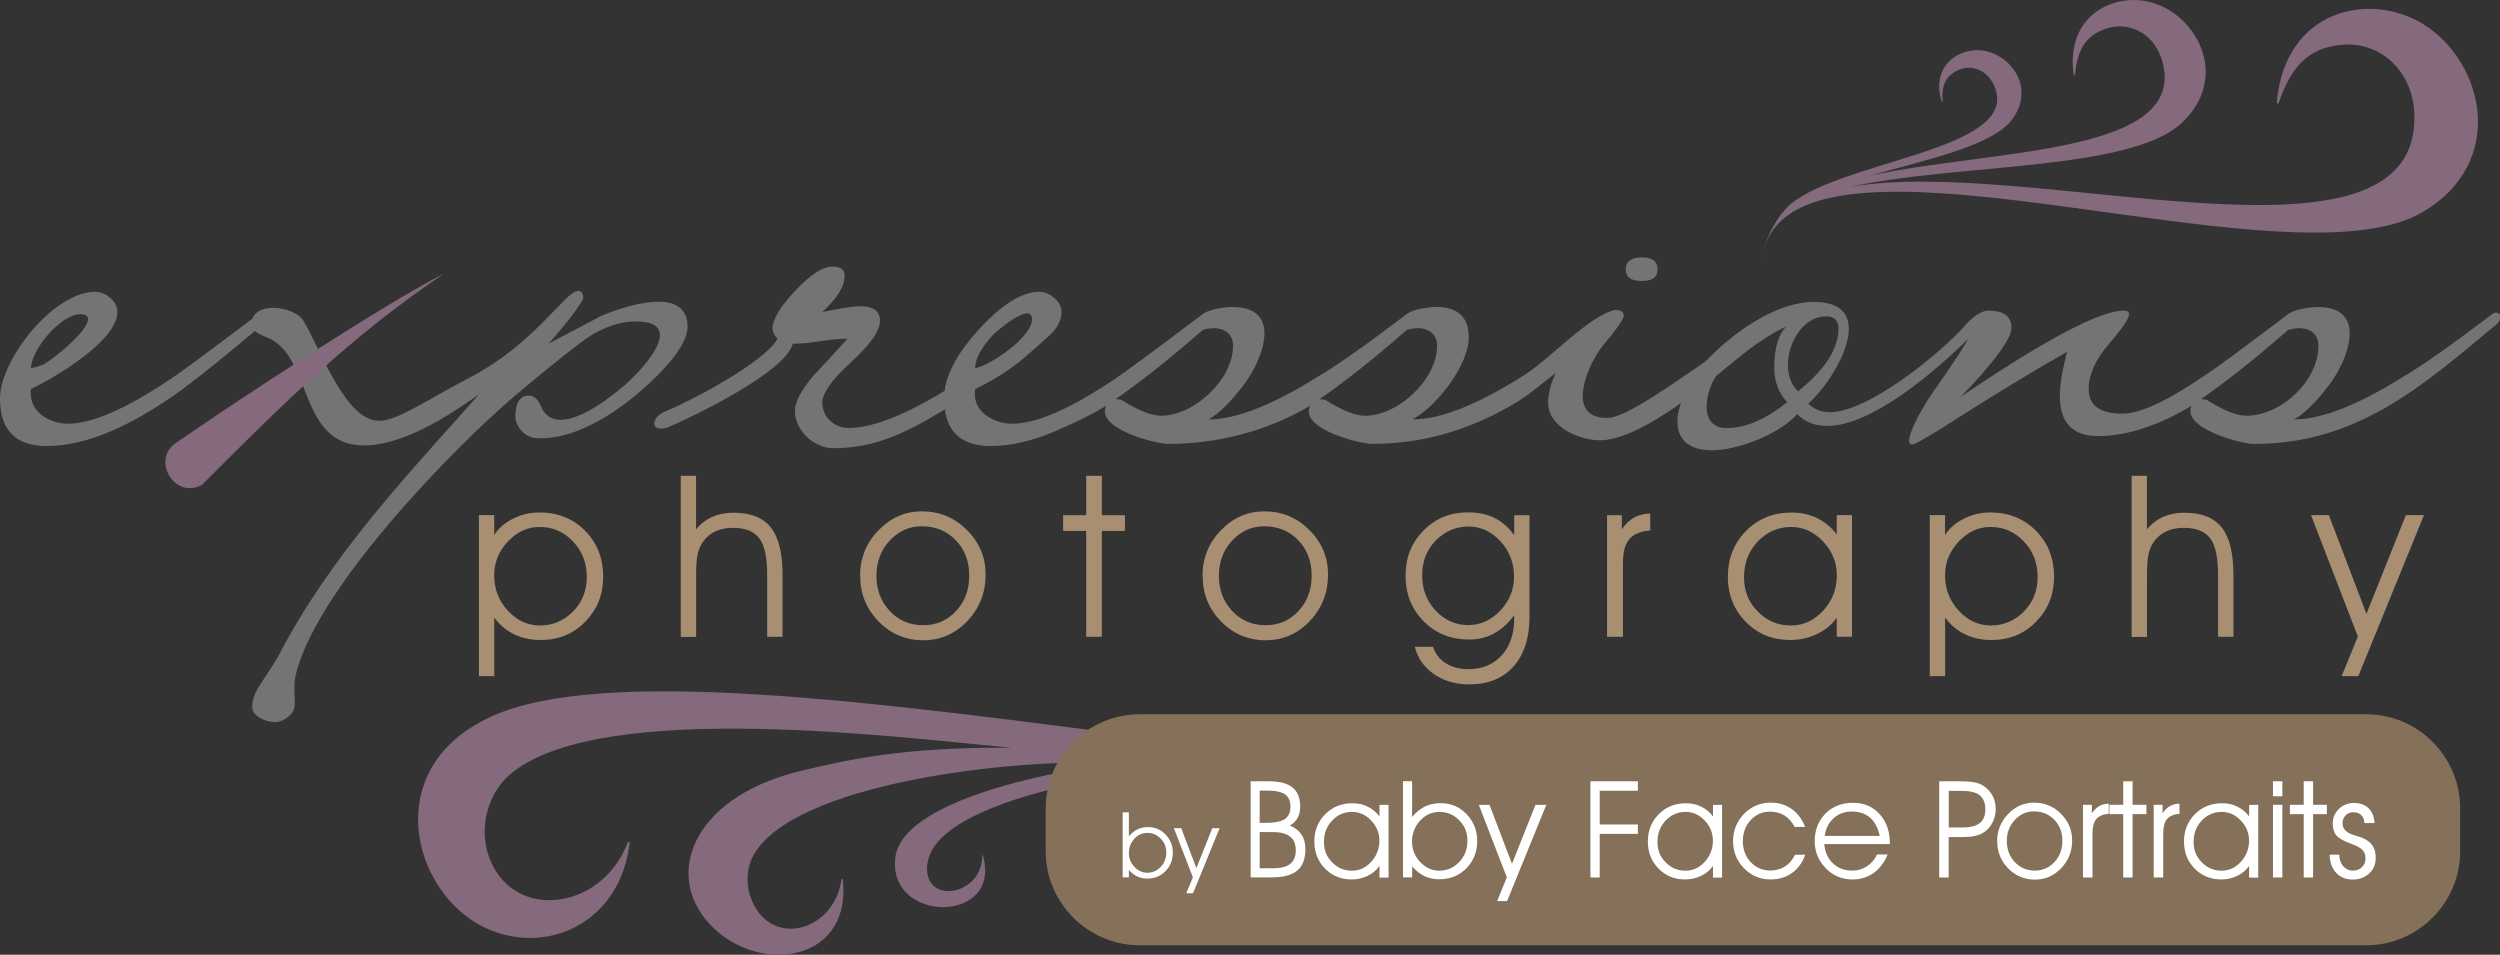
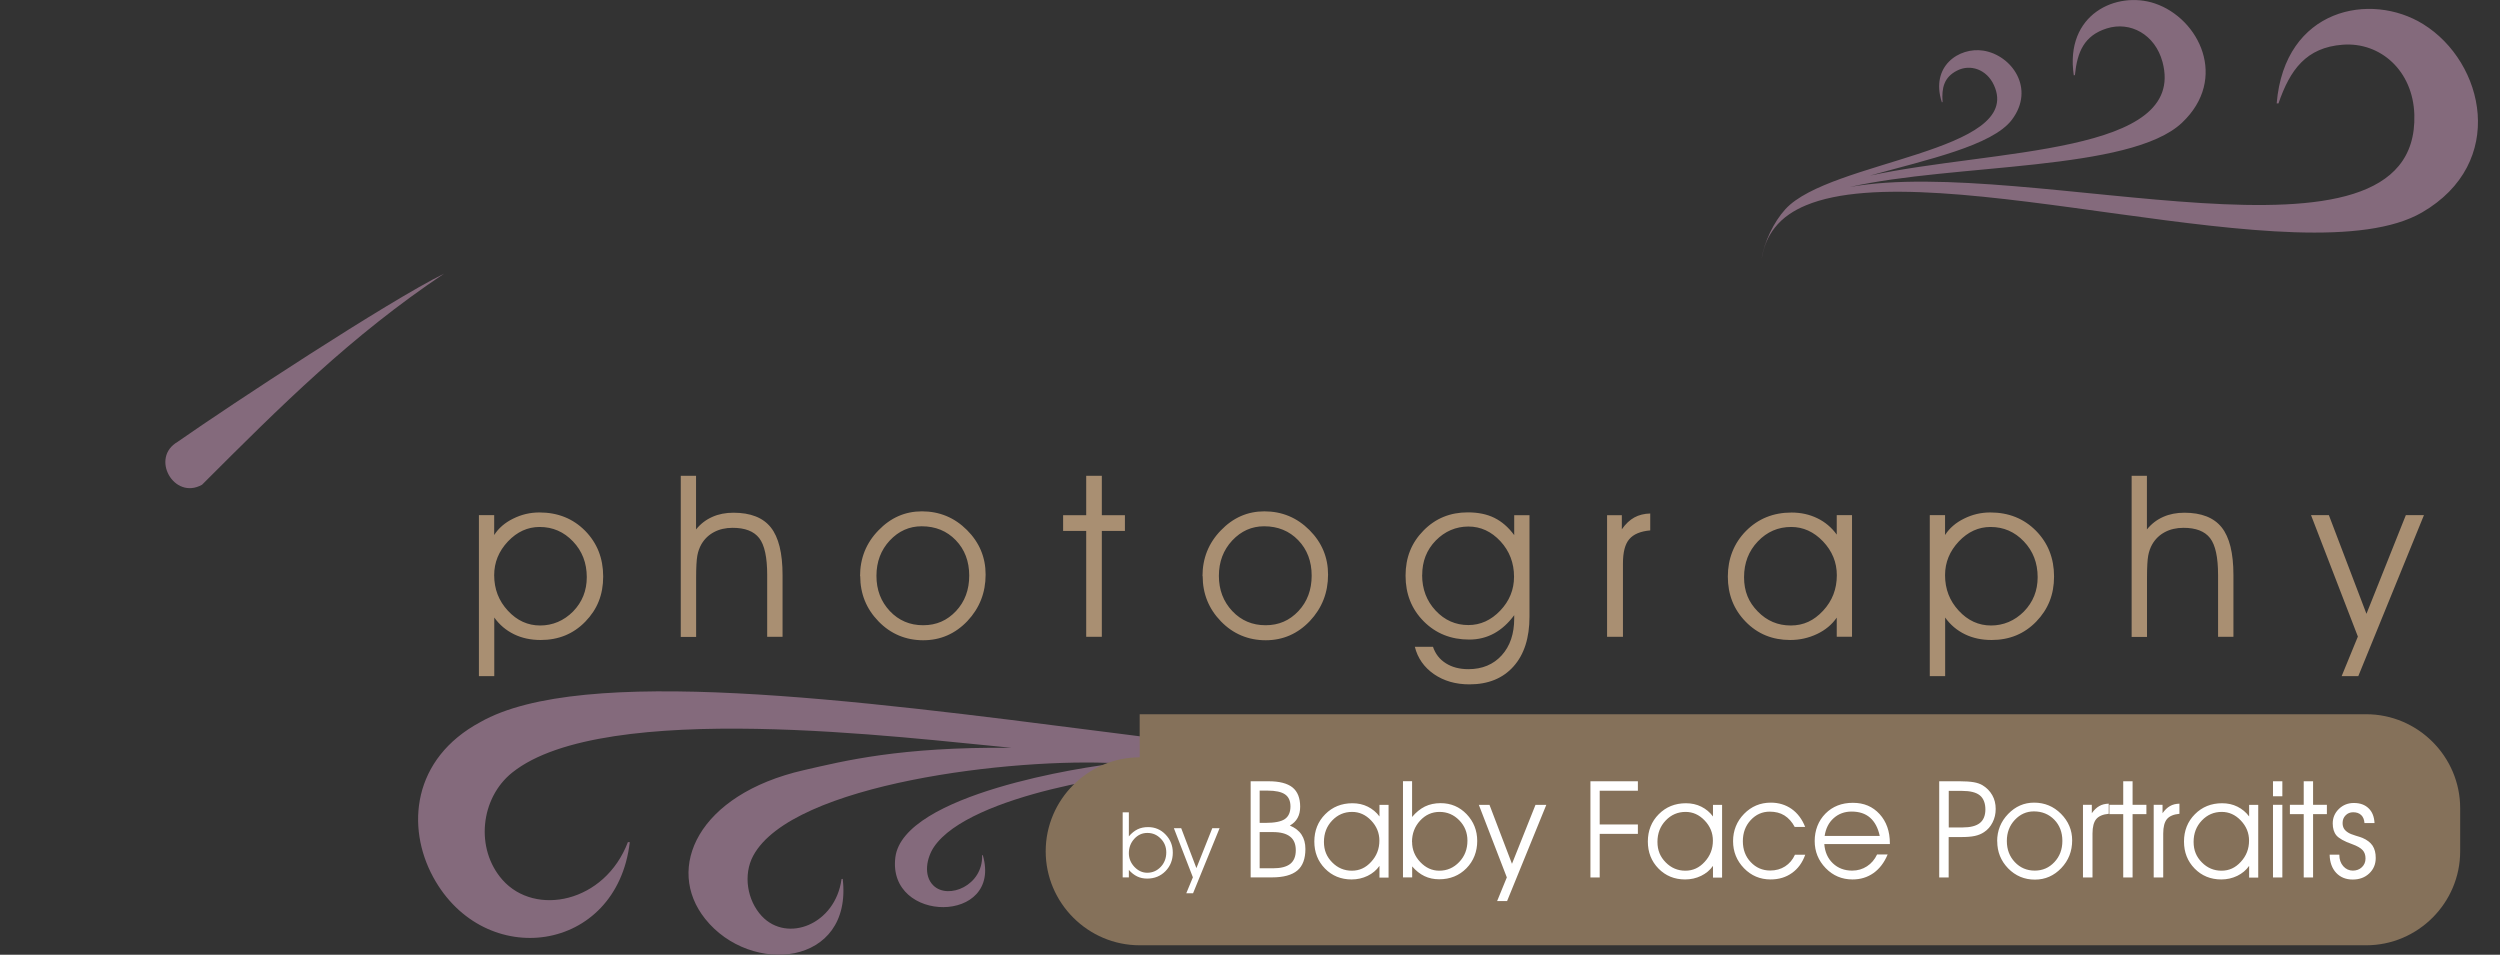
<svg xmlns="http://www.w3.org/2000/svg" id="Layer_1" data-name="Layer 1" viewBox="0 0 291.29 111.24">
  <rect x="0" y="0" width="291.29" height="111.24" fill="#333333" stroke="none" />
  <defs>
    <style>
      .cls-1 {
        fill: #846a7c;
      }

      .cls-1, .cls-2 {
        fill-rule: evenodd;
      }

      .cls-3 {
        fill: #fff;
      }

      .cls-2 {
        fill: #85715a;
      }

      .cls-4 {
        fill: #a98f72;
      }

      .cls-5 {
        fill: #747477;
      }
    </style>
  </defs>
-   <path class="cls-5" d="M9.32,36.61c-2.23,0-5.71,4.16-5.71,6.3.28-.06.76-.2,1.43-.42,2.15-1.28,7.35-5.88,4.28-5.88M120.25,37.2c0-2.17-4.2,1.46-4.45,1.72-1.46,1.54-2.18,2.87-2.18,3.99,1.83-.37,6.63-3.64,6.63-5.71ZM143.67,40.3c0-2.01-1.97-2.36-3.53-1.85-3.92,3.42-7.31,6.1-10.16,8.06.28,0,.5.03.67.08,1.96,1.23,3.5,1.85,4.62,1.85,3.85,0,8.4-4.19,8.4-8.15ZM270.13,40.3c0-2.01-1.97-2.36-3.53-1.85-3.92,3.42-7.31,6.1-10.16,8.06.28,0,.5.03.67.08,1.96,1.23,3.5,1.85,4.62,1.85,4.04,0,8.4-4.02,8.4-8.15ZM214.21,38.29c0-.95-.48-1.43-1.43-1.43-3.82,0-5.93,6.28-3.27,8.73,3.13-2.52,4.7-4.95,4.7-7.31ZM199.97,43.8c-1.25,1.75-2.14,6.08,1.22,6.08,2.18,0,4.53-1.01,7.05-3.02-1.01-1.06-1.51-2.41-1.51-4.03,0-2.3.48-3.89,1.43-4.79-3.2,1.47-5.47,3.56-8.19,5.76ZM167.44,40.3c0-2.01-1.97-2.36-3.53-1.85-3.92,3.42-7.31,6.1-10.16,8.06.28,0,.5.03.67.08,1.96,1.23,3.5,1.85,4.62,1.85,3.85,0,8.4-4.19,8.4-8.15ZM193.14,31.39c0,.9-.62,1.35-1.86,1.35s-1.86-.45-1.86-1.35.62-1.4,1.86-1.4,1.86.47,1.86,1.4ZM170.44,49.88c-3.41,1.23-6.93,1.84-10.56,1.84-1.48,0-8.54-1.79-7.22-4.45-4.95,2.94-10.73,4.45-16.54,4.45-1.48,0-8.55-1.8-7.22-4.45-1.76,1.05-3.39,1.87-4.88,2.49-3.12,1.48-5.97,2.21-8.56,2.21-3.19,0-4.98-1.42-5.38-4.27-4.89,3.01-8.46,4.52-13.01,4.52-2.26,0-4.45-2.09-4.45-4.37,0-1.01.73-2.38,2.18-4.11,1.34-1.4,2.66-2.83,3.95-4.28-2.15,0-4.24.59-6.38.59-.85,3.34-11.7,8.52-14.53,9.74-2.08.64-2-.98-.59-1.74,2.97-1.18,11.81-5.78,13.35-8.59-.39-.39-.59-.78-.59-1.18,0-1.06.88-2.53,2.65-4.41,1.76-1.88,3.2-2.81,4.32-2.81.95,0,1.43.35,1.43,1.06,0,1.25-.87,2.66-2.6,4.23,2.24-.45,3.69-.67,4.37-.67,1.57,0,2.35.56,2.35,1.68,0,1.18-1.12,2.78-3.36,4.83-2.24,2.04-3.36,3.62-3.36,4.74,0,1.64,1.41,2.94,3.02,2.94,2.74,0,6.49-1.44,11.23-4.33.29-2.17,1.61-4.55,3.97-7.13,2.69-2.94,5.04-4.41,7.05-4.41.62,0,1.2.24,1.76.71.56.48.84,1.02.84,1.64,0,.95-.46,1.86-1.4,2.73-.94.87-1.88,1.69-2.81,2.48-1.6,1.4-3.55,2.66-5.86,3.78-.17,1.4.34,2.46,1.5,3.19.84.56,1.79.84,2.84.84,1.77,0,4.03-.7,6.78-2.11l.04-.02.19-.1h.01s.06-.04.06-.04c1.48-.78,3.1-1.75,4.85-2.93,1.11-.73,4.56-3.27,10.34-7.64.75-.5,2.47-.76,3.36-.76,5.97,0,3.52,6.14,1.43,8.94-1.57,2.1-2.97,3.48-4.2,4.16,3.19,0,7.42-1.65,12.68-4.95,2.3-1.34,5.79-3.81,10.5-7.39.75-.5,2.47-.76,3.36-.76,2.52,0,3.78,1.18,3.78,3.53,0,3.29-3.75,8.05-6.55,9.57,3.19,0,7.42-1.65,12.68-4.95,3.1-1.82,7.82-7.14,10.92-7.81.67,0,1.01.22,1.01.67,0,.39-.8,1.54-2.39,3.44-1.68,2.01-4.63,8.48.46,8.48,1.68,0,5.29-2.28,11.49-6.62,3.03-3.18,8.06-6.9,12.61-6.9,7.92,0,2.31,9.34-.67,11.84.67.67,1.51,1.01,2.52,1.01,4.47,0,12.98-6.9,15.89-10.26.63-.72,1.69-1.58,2.58-1.58,1.79,0,2.69.67,2.69,2.02,0,1.85-4.56,6.66-5.96,8.06,9.91-6.72,16.26-10.08,19.06-10.08,1.12,0,.72,1.02-1.76,3.9-1.57,1.82-2.35,3.57-2.35,5.25,0,1.9,1.32,2.86,3.95,2.86,2.07,0,5.35-1.54,9.82-4.62.9-.56,4.09-2.91,9.57-7.05.75-.5,2.47-.76,3.36-.76,5.9,0,3.5,6.16,1.43,8.94-1.57,2.1-2.97,3.48-4.2,4.16,3.19,0,7.42-1.65,12.68-4.95,2.3-1.34,5.79-3.81,10.5-7.39.17-.11.34-.14.5-.08.22.06.34.2.34.42,0,.34-.11.62-.34.84-8.69,7.24-16.26,14.02-28.38,14.02-1.49,0-8.5-1.89-7.22-4.45-3.24,1.92-7.06,3.53-10.92,3.53-2.97,0-4.45-1.57-4.45-4.7,0-1.23.28-2.94.84-5.12-3.92,2.24-8.03,4.73-12.34,7.47-3.08,2.02-4.76,2.91-4.95,3.02-2.56,1.54-.13-3.27,1.85-6.05,2.24-3.19,3.53-5.15,3.86-5.88v-.02c-3.57,3.57-11.14,10.09-16.29,10.09-1.46,0-2.51-.35-3.57-1.36-2.29,2.51-7.16,4.21-9.95,4.21-3.71,0-4.69-2.48-3.58-5.51-4.11,2.89-7.26,4.34-9.44,4.34-2.39,0-6.05-1.52-6.05-4.37,0-1.07.3-2.24.9-3.49-2,1.6-3.33,2.63-4.01,3.07-2.22,1.41-4.5,2.53-6.82,3.36M67.96,34.74c0,.22-1.29,2.24-4.06,5.31,2.02-1.06,4.03-2.13,6.05-3.19,2.34-1.04,10.16-3.8,10.16,1.18,0,1.34-.99,3.06-2.98,5.16-3.32,3.51-9.3,8.17-14.65,7.85-1.32-.08-2.44-1.32-2.44-2.6.06-1.57.56-2.35,1.51-2.35s1.26.73,1.6,1.51c1.89,3.55,7.67-1.11,9.28-2.43,1.96-1.61,7.96-7.73,1.64-7.73-1.68,0-3.44.56-5.29,1.68-1.51,1.01-4.37,3.27-8.57,6.8-7.6,6.41-24.03,23.41-25.86,33.25-.06.45-.06,1.37,0,2.77,0,.67-.27,1.2-.8,1.6-.53.39-1.02.59-1.47.59-.62,0-1.22-.17-1.81-.5-.59-.34-.88-.76-.88-1.26,0-.84.31-1.71.92-2.6,1.27-1.96,1.95-3,2-3.11,6.2-12,15.09-21.22,23.5-30.72-.52.37-1.04.73-1.57,1.08-4.76,3.25-8.7,4.87-11.84,4.87-7.73,0-5.95-10.57-11.34-12.6-.62-.24-1.07-.48-1.36-.73-4.88,4.1-8.29,6.78-10.22,8.03-5.32,3.58-9.99,5.37-14.02,5.37-3.64,0-5.46-1.85-5.46-5.54,0-4.56,6.26-12.43,11.08-12.43,1.22,0,2.6,1.07,2.6,2.35,0,3.41-7.4,7.69-10.08,8.99-.31,2.56,2.06,4.03,4.34,4.03,2.78,0,6.76-1.74,11.94-5.21,1.05-.69,4.24-3.04,9.54-7.04.78-2.04,4.97-1.31,5.92.24,1.97,3.19,4.85,11.67,8.82,11.67,2.13,0,5.3-2.27,10.58-5.04,7.67-4.01,11.15-10.1,12.62-10.1.39,0,.59.28.59.84Z" />
  <path class="cls-4" d="M248.36,55.44h1.79v6.25c.52-.65,1.15-1.13,1.89-1.46.73-.33,1.56-.49,2.47-.49,1.99,0,3.44.57,4.35,1.71.91,1.14,1.37,2.99,1.37,5.55v7.2h-1.79v-7.22c0-2.05-.31-3.48-.93-4.28-.62-.8-1.65-1.2-3.1-1.2-.83,0-1.55.17-2.17.5-.62.33-1.11.8-1.47,1.42-.22.39-.38.83-.47,1.32-.09.49-.14,1.35-.14,2.58v6.89h-1.79v-18.76ZM226.63,67.02c0,1.61.53,2.99,1.6,4.14,1.06,1.15,2.32,1.72,3.76,1.72s2.76-.55,3.83-1.63c1.06-1.09,1.6-2.42,1.6-4,0-1.66-.54-3.05-1.61-4.17-1.07-1.12-2.36-1.68-3.88-1.68-1.4,0-2.63.56-3.7,1.69-1.06,1.13-1.6,2.43-1.6,3.93ZM224.84,60.02h1.79v2.32c.51-.8,1.25-1.44,2.21-1.91.96-.48,1.98-.72,3.06-.72,2.14,0,3.91.71,5.32,2.13,1.4,1.42,2.11,3.2,2.11,5.33s-.7,3.83-2.08,5.26c-1.39,1.43-3.12,2.14-5.2,2.14-1.15,0-2.19-.22-3.11-.67-.92-.45-1.69-1.09-2.3-1.95v6.83h-1.79v-18.76ZM214.02,67.02c0-1.5-.54-2.81-1.61-3.94-1.07-1.12-2.31-1.68-3.71-1.68-1.52,0-2.81.56-3.88,1.68-1.07,1.12-1.61,2.51-1.61,4.17s.53,2.91,1.6,4c1.06,1.09,2.34,1.63,3.84,1.63s2.7-.57,3.77-1.72c1.07-1.15,1.6-2.53,1.6-4.14ZM214.02,71.95c-.57.82-1.33,1.46-2.3,1.92-.97.46-2.01.7-3.13.7-2.08,0-3.81-.71-5.19-2.13-1.39-1.42-2.08-3.18-2.08-5.26s.71-3.89,2.12-5.32c1.41-1.42,3.18-2.14,5.3-2.14,1.09,0,2.09.22,3,.66.91.44,1.67,1.08,2.27,1.91v-2.27h1.78v14.17h-1.78v-2.24ZM189.09,74.2h-1.84v-14.17h1.72v1.64c.44-.63.93-1.09,1.46-1.38.53-.29,1.15-.44,1.85-.46v1.97c-1.13.1-1.95.44-2.44,1.02-.5.58-.74,1.52-.74,2.83v8.56ZM165.7,66.99c0,1.66.53,3.04,1.58,4.16,1.05,1.12,2.32,1.68,3.81,1.68,1.4,0,2.64-.56,3.71-1.68,1.07-1.12,1.61-2.44,1.61-3.95,0-1.61-.53-2.99-1.58-4.13-1.06-1.14-2.3-1.72-3.74-1.72s-2.74.55-3.8,1.63c-1.06,1.09-1.58,2.42-1.58,4.01ZM166.96,75.35c.28.83.77,1.47,1.5,1.93.72.46,1.6.69,2.63.69,1.61,0,2.91-.54,3.88-1.61.98-1.08,1.46-2.51,1.46-4.31v-.37c-.69.94-1.47,1.64-2.34,2.12-.88.48-1.84.72-2.9.72-2.13,0-3.9-.71-5.31-2.13-1.41-1.42-2.11-3.19-2.11-5.31s.69-3.84,2.09-5.26c1.39-1.42,3.11-2.12,5.16-2.12,1.2,0,2.23.21,3.1.64.87.43,1.64,1.1,2.31,2.01v-2.32h1.78v11.82c0,2.48-.62,4.41-1.86,5.8-1.24,1.39-2.95,2.09-5.14,2.09-1.61,0-2.98-.4-4.13-1.19-1.15-.8-1.9-1.86-2.23-3.19h2.11ZM142.02,67.09c0,1.64.52,3,1.56,4.11,1.04,1.1,2.33,1.65,3.88,1.65s2.79-.55,3.83-1.65c1.03-1.1,1.54-2.48,1.54-4.13s-.52-3.05-1.57-4.13c-1.04-1.08-2.37-1.62-3.97-1.62-1.44,0-2.68.55-3.72,1.66-1.03,1.11-1.55,2.48-1.55,4.11ZM140.11,67.13c0-2.08.71-3.86,2.14-5.33,1.42-1.48,3.11-2.22,5.07-2.22,2.05,0,3.8.73,5.25,2.18,1.45,1.45,2.17,3.18,2.17,5.19,0,2.11-.71,3.91-2.12,5.41-1.42,1.49-3.14,2.24-5.15,2.24s-3.79-.73-5.21-2.2c-1.42-1.46-2.13-3.22-2.13-5.27ZM126.56,74.2v-12.34h-2.69v-1.83h2.69v-4.59h1.82v4.59h2.69v1.83h-2.69v12.34h-1.82ZM102.12,67.09c0,1.64.52,3,1.56,4.11,1.04,1.1,2.33,1.65,3.88,1.65s2.79-.55,3.83-1.65c1.03-1.1,1.54-2.48,1.54-4.13s-.52-3.05-1.57-4.13c-1.04-1.08-2.37-1.62-3.97-1.62-1.44,0-2.68.55-3.72,1.66-1.03,1.11-1.55,2.48-1.55,4.11ZM100.21,67.13c0-2.08.71-3.86,2.14-5.33,1.42-1.48,3.11-2.22,5.07-2.22,2.05,0,3.8.73,5.25,2.18,1.45,1.45,2.17,3.18,2.17,5.19,0,2.11-.71,3.91-2.12,5.41-1.42,1.49-3.14,2.24-5.15,2.24s-3.79-.73-5.21-2.2c-1.42-1.46-2.13-3.22-2.13-5.27ZM79.31,55.44h1.79v6.25c.52-.65,1.15-1.13,1.89-1.46.73-.33,1.56-.49,2.47-.49,1.99,0,3.44.57,4.35,1.71.91,1.14,1.37,2.99,1.37,5.55v7.2h-1.79v-7.22c0-2.05-.31-3.48-.93-4.28-.62-.8-1.65-1.2-3.1-1.2-.83,0-1.55.17-2.17.5-.62.33-1.11.8-1.47,1.42-.22.39-.38.83-.47,1.32-.09.49-.14,1.35-.14,2.58v6.89h-1.79v-18.76ZM57.58,67.02c0,1.61.53,2.99,1.6,4.14,1.06,1.15,2.32,1.72,3.76,1.72s2.76-.55,3.83-1.63c1.06-1.09,1.6-2.42,1.6-4,0-1.66-.54-3.05-1.61-4.17-1.07-1.12-2.36-1.68-3.88-1.68-1.4,0-2.63.56-3.7,1.69-1.06,1.13-1.6,2.43-1.6,3.93ZM55.79,60.02h1.79v2.32c.51-.8,1.25-1.44,2.21-1.91.96-.48,1.98-.72,3.06-.72,2.14,0,3.91.71,5.32,2.13,1.4,1.42,2.11,3.2,2.11,5.33s-.69,3.83-2.08,5.26c-1.39,1.43-3.12,2.14-5.2,2.14-1.15,0-2.19-.22-3.11-.67-.92-.45-1.69-1.09-2.3-1.95v6.83h-1.79v-18.76ZM269.26,60.02h2.09l4.38,11.5,4.59-11.5h2.11l-7.65,18.76h-1.94l1.89-4.61-5.46-14.15Z" />
  <g>
    <path class="cls-1" d="M186.31,84.11c-.55,9.38-30.71,5.98-50.18,5.78-4.09-.04-23.12,2.64-27.3,8.78-.85,1.25-1.29,3.35-.05,4.53,1.72,1.64,5.77-.02,5.65-3.54l.08-.03c2.35,8.07-11.13,8.01-10.19.28.9-7.38,22.1-10.6,25.86-10.97-11.92-.69-37.88,2.32-42.42,10.77-1.19,2.22-.71,5.19,1,7.03,2.96,3.16,8.58.98,9.29-4.31l.14-.03c1.18,10.18-10.71,11.33-16.02,4.67-4.71-5.89-.89-14.51,11.51-17.34,4.64-1.06,11.1-2.72,24.17-2.6-12.39-1.14-47.41-5.7-58.16,2.88-3.72,2.97-4.35,8.87-1.15,12.5,3.81,4.32,11.93,2.68,14.62-4.39h.22c-1.5,12.97-16.94,15.05-22.91,4.07-3.17-5.83-2.44-13.79,5.49-18.05,23.63-13.46,127.05,16.5,130.35-.04M20.71,51.47c6.33-4.42,24.41-16.3,31.04-19.59-10.86,7.27-18.94,15.33-28.21,24.6-3.27,1.84-6.09-3.17-2.82-5.01ZM205.26,30.19c.26-1.94,1.42-4.35,2.77-5.82,5.22-5.7,27.86-6.63,24.3-14.44-.84-1.85-2.76-2.5-4.31-1.7-1.51.77-1.8,2.01-1.68,3.66l-.08.03c-1.38-4.21,2.01-6.46,4.83-6.02,3.3.52,6.08,4.4,3.33,8.05-2.28,3.03-9.91,4.66-16.54,6.51,14.44-3.1,36.96-2.44,34.09-13.23-.86-3.22-3.76-4.78-6.49-3.92-2.65.83-3.45,2.75-3.72,5.44l-.13.03c-1.07-7.16,5.01-9.87,9.44-8.38,5.18,1.75,8.6,8.77,3.17,13.9-6.01,5.68-26.56,4.74-38.71,7.49,20.95-3.76,66.36,11.55,65.78-8.42-.15-5.12-3.95-8.49-8.34-8.16-4.26.32-6.14,2.91-7.49,6.84h-.21c.92-11.11,10.97-13.03,17.08-9.23,7.15,4.44,9.8,16.16-.14,21.93-13.56,7.88-56.71-7.1-71.78-.83-.72.3-1.38.65-1.96,1.05-2.79,1.91-3.1,4.65-3.21,5.22Z" />
    <g>
-       <path class="cls-2" d="M132.79,83.22h142.91c6.02,0,10.95,4.93,10.95,10.95v5.02c0,6.02-4.93,10.95-10.95,10.95h-142.91c-6.02,0-10.95-4.93-10.95-10.95v-5.02c0-6.02,4.93-10.95,10.95-10.95" />
+       <path class="cls-2" d="M132.79,83.22h142.91c6.02,0,10.95,4.93,10.95,10.95v5.02c0,6.02-4.93,10.95-10.95,10.95h-142.91c-6.02,0-10.95-4.93-10.95-10.95c0-6.02,4.93-10.95,10.95-10.95" />
      <path class="cls-3" d="M136.79,96.5h.84l1.77,4.65,1.85-4.65h.85l-3.09,7.58h-.79l.77-1.86-2.21-5.71ZM131.53,99.41c0,.61.22,1.14.65,1.6.43.45.93.68,1.49.68.61,0,1.14-.23,1.57-.68.43-.45.65-1.02.65-1.69,0-.63-.21-1.17-.65-1.61-.43-.44-.94-.66-1.55-.66s-1.11.23-1.53.69c-.42.46-.63,1.02-.63,1.68ZM131.53,94.64v2.81c.31-.37.65-.64,1.01-.82.37-.18.78-.26,1.23-.26.8,0,1.49.29,2.04.87.56.58.84,1.28.84,2.11s-.28,1.57-.85,2.15c-.57.58-1.28.87-2.14.87-.42,0-.81-.08-1.16-.25-.35-.17-.67-.42-.97-.76v.87h-.72v-7.58h.72Z" />
      <path class="cls-3" d="M172.3,93.78h1.25l2.62,6.87,2.74-6.87h1.26l-4.57,11.21h-1.16l1.13-2.76-3.26-8.45ZM164.53,98.09c0,.9.32,1.69.96,2.36.64.67,1.37,1,2.21,1,.91,0,1.68-.34,2.32-1.01.64-.67.96-1.5.96-2.49,0-.94-.32-1.73-.96-2.38-.64-.65-1.4-.97-2.29-.97s-1.64.34-2.27,1.02c-.62.68-.94,1.5-.94,2.48ZM164.53,91.03v4.16c.46-.55.96-.95,1.5-1.22.54-.26,1.15-.39,1.83-.39,1.19,0,2.2.43,3.02,1.28.82.86,1.24,1.9,1.24,3.13s-.42,2.33-1.26,3.18c-.84.85-1.9,1.28-3.17,1.28-.63,0-1.2-.12-1.72-.37-.52-.25-1-.63-1.43-1.13v1.28h-1.07v-11.21h1.07ZM160.72,100.9c-.34.49-.8.87-1.37,1.15-.58.28-1.2.42-1.87.42-1.24,0-2.28-.43-3.1-1.27-.83-.85-1.24-1.9-1.24-3.15s.42-2.33,1.27-3.18c.84-.85,1.9-1.28,3.17-1.28.65,0,1.25.13,1.79.4.54.27,1,.65,1.36,1.14v-1.35h1.06v8.47h-1.06v-1.34ZM160.72,97.95c0-.9-.32-1.68-.96-2.35-.64-.67-1.38-1-2.22-1-.91,0-1.68.33-2.32,1-.64.67-.96,1.5-.96,2.49s.32,1.74.96,2.39c.64.65,1.4.97,2.29.97s1.62-.34,2.25-1.03c.64-.69.96-1.51.96-2.48ZM145.72,91.03h2.09c1.26,0,2.19.24,2.79.72.59.48.89,1.23.89,2.24,0,.51-.1.95-.3,1.31-.2.37-.5.66-.9.89.6.25,1.06.6,1.36,1.06.3.45.45,1.01.45,1.67,0,1.14-.31,1.98-.94,2.51-.63.53-1.62.8-2.96.8h-2.48v-11.21ZM146.77,92.11v3.77h.66c1.09,0,1.85-.15,2.28-.45s.65-.79.65-1.47c0-.64-.21-1.11-.63-1.4-.42-.29-1.09-.44-2.02-.44h-.95ZM146.77,96.95v4.22h1.55c.91,0,1.58-.17,2.01-.51s.65-.87.65-1.59-.22-1.25-.66-1.59c-.44-.35-1.11-.53-2-.53h-1.55Z" />
      <path class="cls-3" d="M219.02,97.4c-.2-.94-.58-1.65-1.13-2.13-.55-.48-1.27-.71-2.15-.71-.82,0-1.52.26-2.09.77-.57.51-.92,1.2-1.05,2.07h6.42ZM220.21,98.35h-7.65c.07.92.4,1.67,1,2.24.6.57,1.35.85,2.25.85.64,0,1.21-.17,1.72-.5.51-.33.9-.79,1.18-1.38h1.23c-.39.94-.94,1.66-1.64,2.16-.71.5-1.52.75-2.45.75-1.23,0-2.28-.44-3.13-1.32-.85-.88-1.28-1.93-1.28-3.16s.42-2.35,1.25-3.19c.83-.84,1.9-1.26,3.2-1.26s2.31.44,3.11,1.31c.8.88,1.2,2.01,1.2,3.42v.08ZM209.13,96.38c-.33-.62-.74-1.07-1.22-1.37-.48-.3-1.05-.44-1.71-.44-.87,0-1.61.33-2.22.99-.61.66-.91,1.48-.91,2.45s.3,1.79.92,2.44c.61.65,1.37.98,2.26.98.66,0,1.24-.16,1.74-.48.5-.32.89-.78,1.15-1.36h1.2c-.33.92-.84,1.63-1.55,2.13-.7.5-1.53.75-2.49.75-1.22,0-2.26-.44-3.1-1.31-.84-.87-1.27-1.92-1.27-3.15s.43-2.31,1.28-3.18c.85-.87,1.89-1.31,3.12-1.31.92,0,1.73.25,2.43.74.7.5,1.22,1.2,1.57,2.09h-1.2ZM199.58,100.9c-.34.49-.8.87-1.37,1.15-.58.28-1.2.42-1.87.42-1.24,0-2.28-.43-3.1-1.27-.83-.85-1.24-1.9-1.24-3.15s.42-2.33,1.27-3.18c.84-.85,1.9-1.28,3.17-1.28.65,0,1.25.13,1.79.4.54.27,1,.65,1.36,1.14v-1.35h1.06v8.47h-1.06v-1.34ZM199.58,97.95c0-.9-.32-1.68-.96-2.35-.64-.67-1.38-1-2.22-1-.91,0-1.68.33-2.32,1-.64.67-.96,1.5-.96,2.49s.32,1.74.96,2.39c.64.65,1.4.97,2.29.97s1.62-.34,2.25-1.03c.64-.69.96-1.51.96-2.48ZM185.31,102.24v-11.21h5.53v1.1h-4.45v3.93h4.45v1.1h-4.45v5.08h-1.09Z" />
      <path class="cls-3" d="M271.45,99.58h1.12v.03c0,.53.15.96.45,1.31.3.34.68.52,1.12.52.42,0,.78-.13,1.06-.4.28-.27.42-.6.42-1.01s-.11-.73-.34-.98c-.22-.24-.63-.48-1.21-.69-.94-.33-1.55-.68-1.84-1.02-.29-.35-.43-.82-.43-1.4,0-.66.24-1.22.72-1.69.48-.46,1.06-.69,1.74-.69.73,0,1.3.21,1.72.62.43.41.65.98.69,1.72h-1.17c-.03-.4-.15-.71-.38-.93-.23-.22-.54-.33-.94-.33-.35,0-.65.12-.88.36-.24.24-.35.54-.35.89,0,.25.05.46.15.64.1.17.26.33.48.47.2.13.5.25.9.37.39.12.66.2.79.26.53.23.92.53,1.17.9.25.38.37.85.37,1.43,0,.73-.25,1.33-.76,1.81-.51.48-1.15.71-1.93.71s-1.43-.26-1.92-.78c-.48-.52-.74-1.22-.76-2.1M268.42,102.24v-7.38h-1.61v-1.09h1.61v-2.74h1.09v2.74h1.61v1.09h-1.61v7.38h-1.09ZM264.84,102.24v-8.47h1.09v8.47h-1.09ZM265.93,92.78h-1.09v-1.75h1.09v1.75ZM262.05,100.9c-.34.49-.8.87-1.37,1.15-.58.28-1.2.42-1.87.42-1.24,0-2.28-.43-3.1-1.27-.83-.85-1.24-1.9-1.24-3.15s.42-2.33,1.27-3.18c.84-.85,1.9-1.28,3.17-1.28.65,0,1.25.13,1.79.4.54.27,1,.65,1.36,1.14v-1.35h1.06v8.47h-1.06v-1.34ZM262.05,97.95c0-.9-.32-1.68-.96-2.35-.64-.67-1.38-1-2.22-1-.91,0-1.68.33-2.32,1-.64.67-.96,1.5-.96,2.49s.32,1.74.96,2.39c.64.65,1.4.97,2.29.97s1.62-.34,2.25-1.03c.64-.69.96-1.51.96-2.48ZM252.04,102.24h-1.1v-8.47h1.03v.98c.27-.38.55-.65.87-.83.31-.18.68-.27,1.1-.28v1.18c-.67.06-1.16.27-1.45.61-.29.35-.44.91-.44,1.69v5.11ZM247.39,102.24v-7.38h-1.61v-1.09h1.61v-2.74h1.09v2.74h1.61v1.09h-1.61v7.38h-1.09ZM243.8,102.24h-1.1v-8.47h1.03v.98c.27-.38.55-.65.87-.83.31-.18.68-.27,1.1-.28v1.18c-.67.06-1.16.27-1.45.61-.29.35-.44.91-.44,1.69v5.11ZM232.7,98.02c0-1.24.43-2.3,1.28-3.18.85-.88,1.86-1.32,3.02-1.32,1.23,0,2.27.43,3.14,1.3.86.87,1.3,1.9,1.3,3.1,0,1.26-.42,2.34-1.27,3.23-.85.89-1.87,1.34-3.08,1.34s-2.26-.44-3.11-1.31c-.85-.88-1.27-1.93-1.27-3.15ZM233.83,98c0,.98.31,1.79.93,2.45.62.66,1.4.99,2.32.99s1.67-.33,2.29-.99c.62-.66.93-1.48.93-2.47s-.31-1.82-.94-2.47c-.63-.64-1.42-.97-2.38-.97-.86,0-1.6.33-2.22.99-.62.66-.93,1.48-.93,2.45ZM225.95,91.03h2.38c.68,0,1.23.04,1.64.11.41.07.75.19,1.02.35.49.3.87.68,1.14,1.16.27.47.4,1.01.4,1.6s-.12,1.09-.36,1.57c-.24.48-.57.86-1,1.14-.3.2-.65.35-1.07.44-.41.09-.94.13-1.58.13h-1.47v4.71h-1.1v-11.21ZM227.06,92.14v4.27h1.62c.9,0,1.57-.17,2-.51.43-.34.65-.88.65-1.59s-.22-1.3-.65-1.64c-.43-.35-1.13-.52-2.09-.52h-1.53Z" />
    </g>
  </g>
</svg>